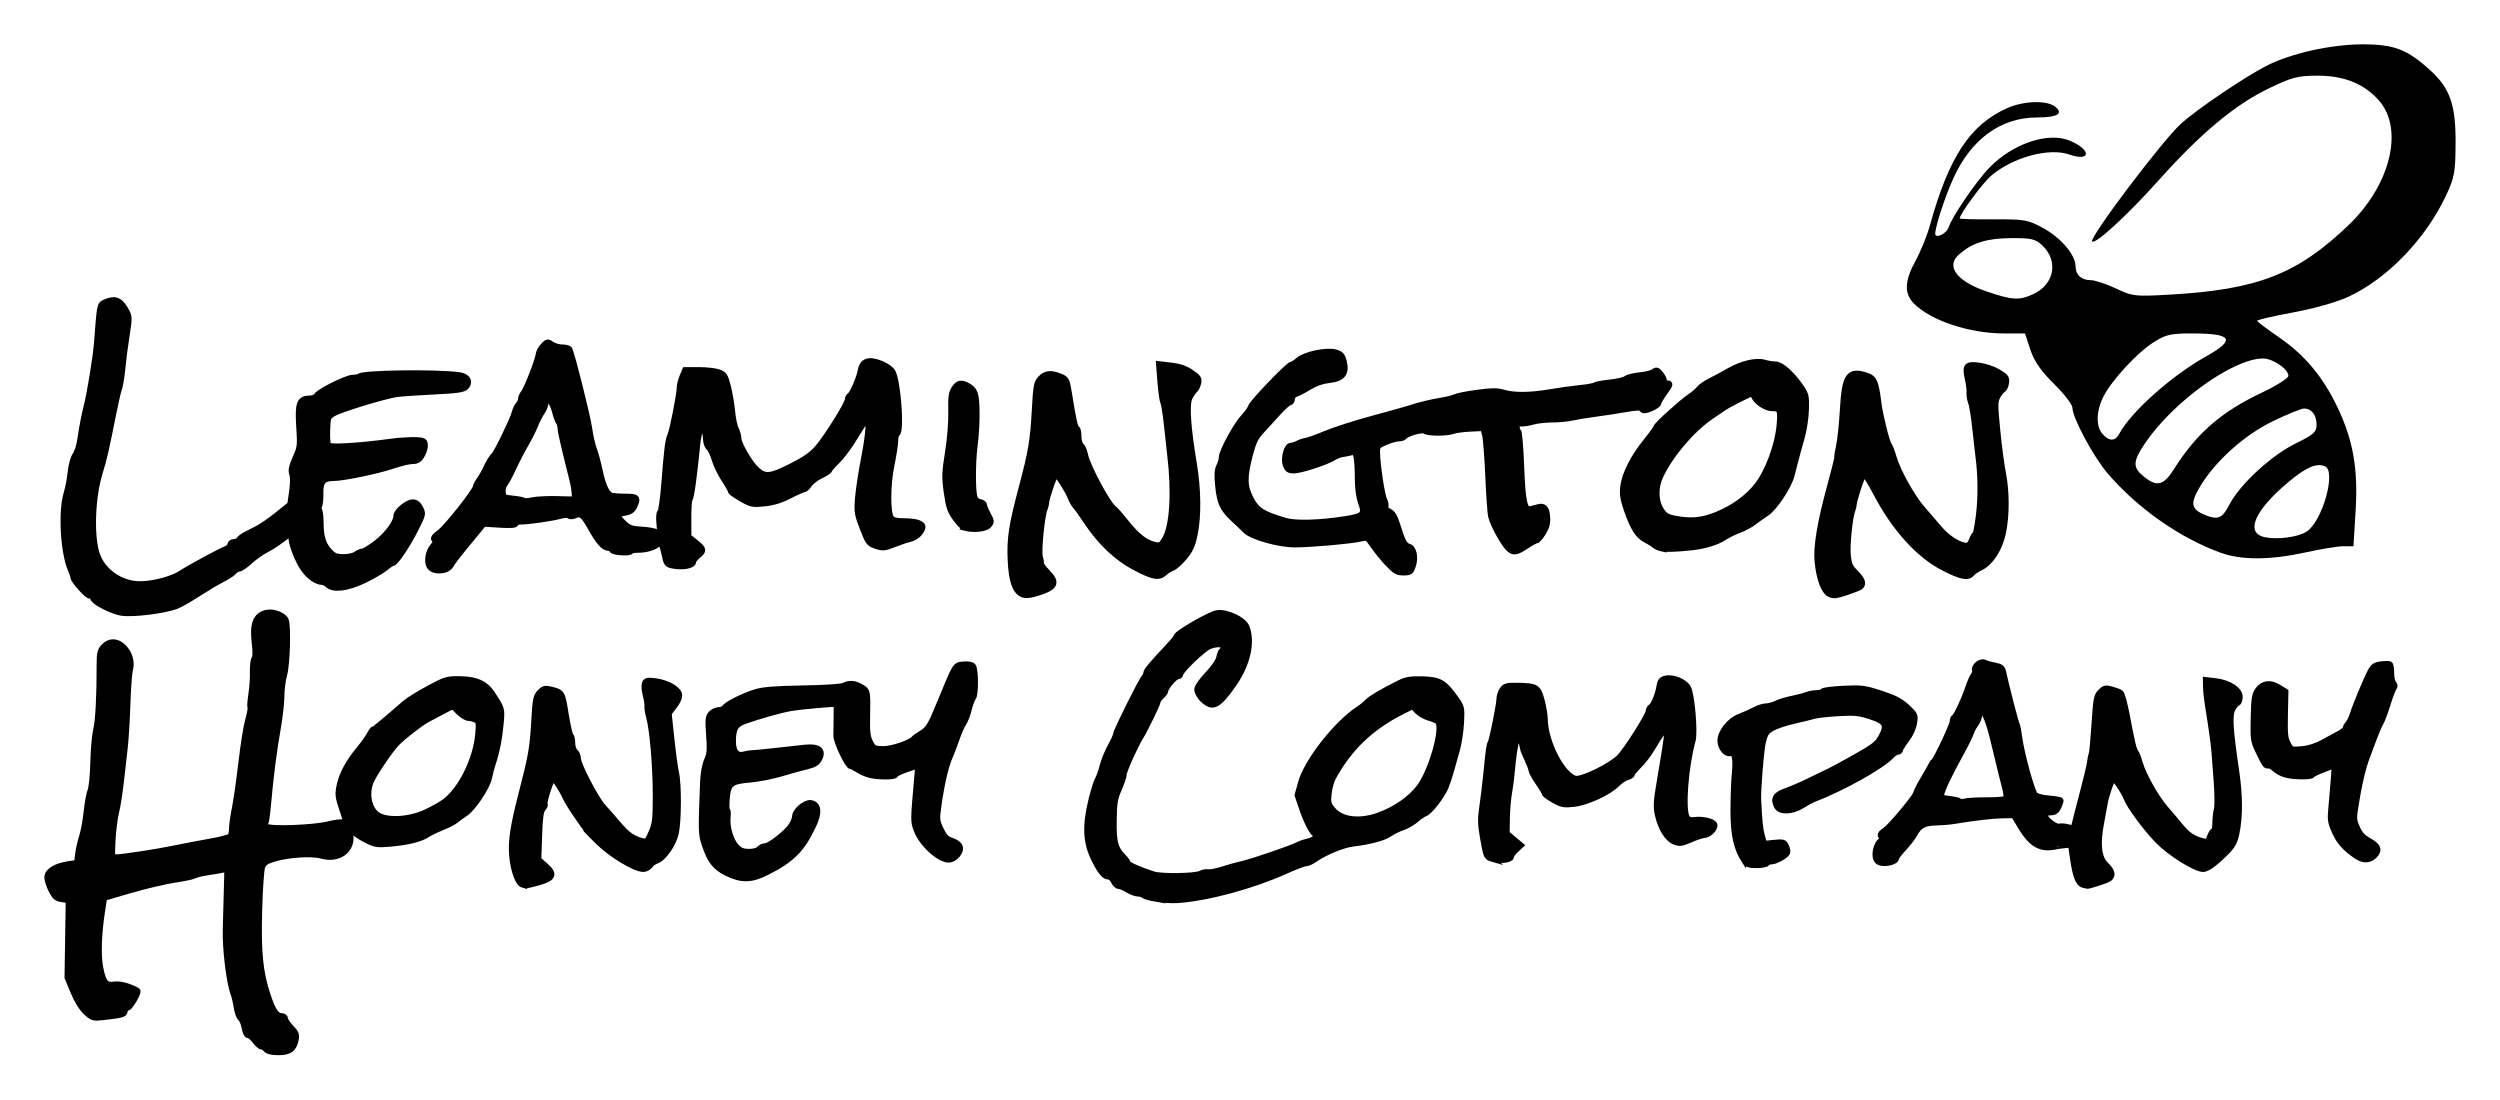
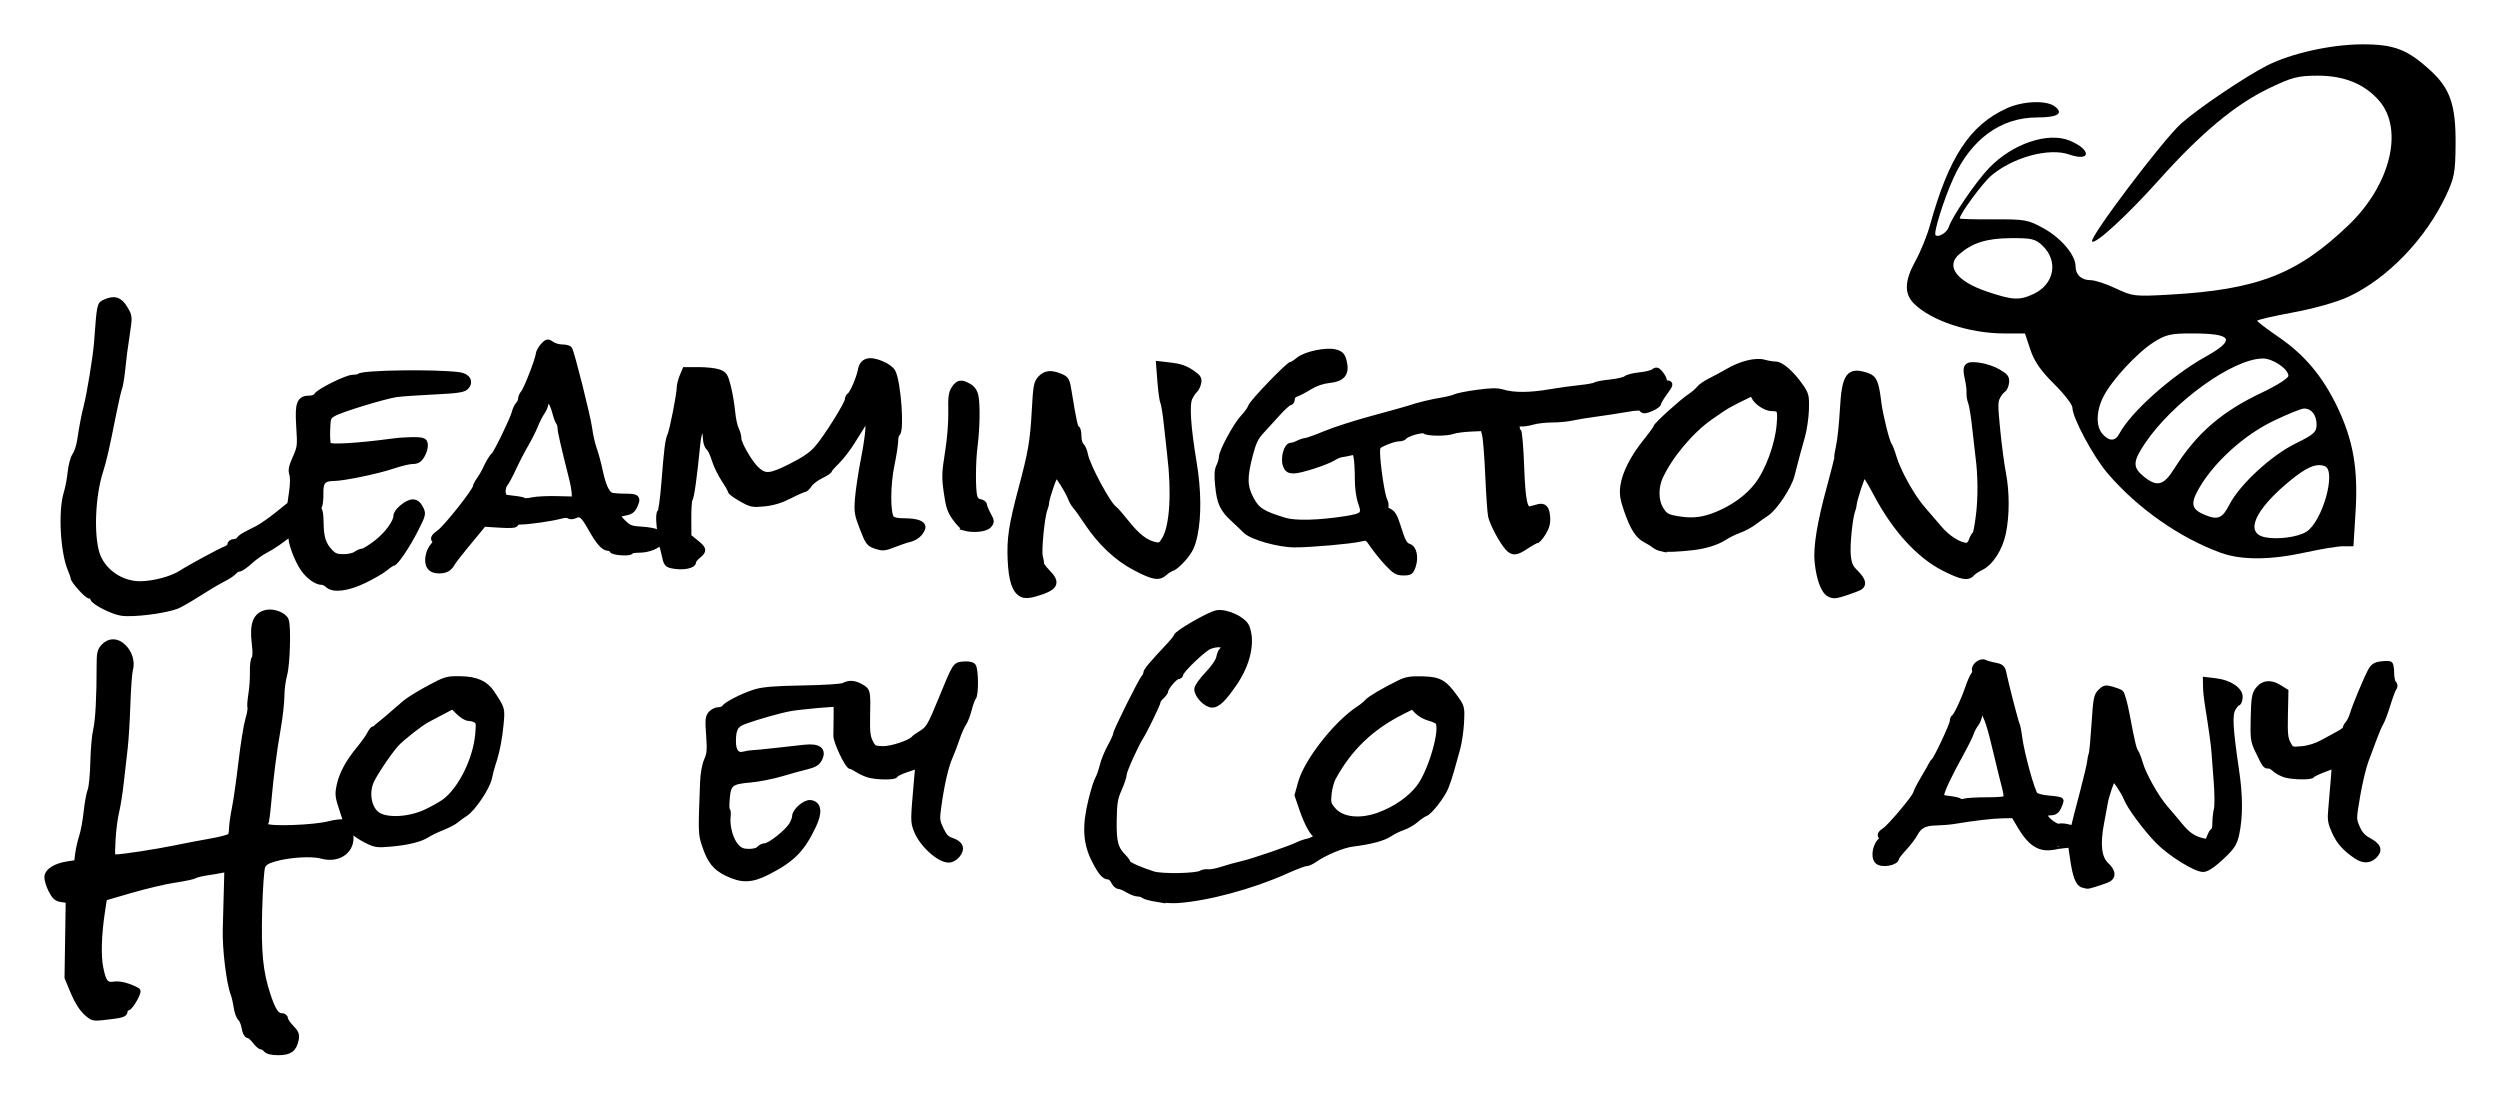
<svg xmlns="http://www.w3.org/2000/svg" xmlns:ns1="http://www.inkscape.org/namespaces/inkscape" xmlns:ns2="http://sodipodi.sourceforge.net/DTD/sodipodi-0.dtd" width="112.675mm" height="49.557mm" viewBox="0 0 112.675 49.557" version="1.1" id="svg1744" ns1:version="1.0 (4035a4fb49, 2020-05-01)" ns2:docname="LeamHoneyCoLogoEdited.svg">
  <defs id="defs1738">
    <rect id="rect12-3" height="11.563" width="39.504" y="58.964" x="20.411" />
    <rect id="rect1713" height="11.563" width="39.504" y="58.964" x="20.411" />
  </defs>
  <ns2:namedview ns1:pagecheckerboard="true" units="mm" fit-margin-bottom="2" fit-margin-right="2" fit-margin-left="2" fit-margin-top="2" id="base" pagecolor="#ffffff" bordercolor="#666666" borderopacity="1.0" ns1:pageopacity="0.0" ns1:pageshadow="2" ns1:zoom="1.8756036" ns1:cx="327.70864" ns1:cy="154.81469" ns1:document-units="mm" ns1:current-layer="layer1" ns1:document-rotation="0" showgrid="false" ns1:window-width="1920" ns1:window-height="1001" ns1:window-x="-9" ns1:window-y="-9" ns1:window-maximized="1" />
  <g transform="translate(-0.068,-0.136)" ns1:label="Layer 1" ns1:groupmode="layer" id="layer1">
    <g transform="translate(-32.789,-47.82)" id="g162">
      <path style="display:inline;fill:#000000;stroke:#000000;stroke-width:0.278;stroke-miterlimit:4;stroke-dasharray:none;stroke-opacity:1" d="m 44.854,95.247 c -0.058,-0.07 -0.152,-0.128 -0.207,-0.128 -0.056,0 -0.186,-0.115 -0.29,-0.255 -0.104,-0.14 -0.24,-0.255 -0.303,-0.255 -0.067,0 -0.136,-0.137 -0.167,-0.329 -0.029,-0.181 -0.109,-0.376 -0.177,-0.433 -0.068,-0.057 -0.151,-0.282 -0.183,-0.501 -0.032,-0.219 -0.096,-0.493 -0.141,-0.61 -0.188,-0.483 -0.375,-2.026 -0.35,-2.894 0.014,-0.492 0.036,-1.309 0.049,-1.815 l 0.024,-0.922 -0.255,0.053 c -0.14,0.029 -0.447,0.081 -0.681,0.115 -0.234,0.034 -0.48,0.096 -0.546,0.137 -0.066,0.041 -0.468,0.126 -0.894,0.189 -0.426,0.063 -1.317,0.273 -1.981,0.466 l -1.207,0.352 -0.087,0.563 c -0.163,1.058 -0.197,2.012 -0.09,2.573 0.132,0.693 0.257,0.844 0.643,0.781 0.242,-0.039 0.656,0.071 1.032,0.276 0.078,0.042 -0.306,0.72 -0.425,0.751 -0.082,0.022 -0.149,0.099 -0.149,0.171 0,0.135 -0.128,0.169 -0.993,0.265 -0.41,0.045 -0.46,0.03 -0.741,-0.23 -0.188,-0.174 -0.401,-0.519 -0.566,-0.917 l -0.265,-0.638 0.027,-1.745 0.027,-1.745 -0.298,-0.043 c -0.251,-0.036 -0.329,-0.103 -0.492,-0.426 -0.107,-0.211 -0.183,-0.476 -0.17,-0.589 0.03,-0.255 0.396,-0.471 0.936,-0.552 l 0.398,-0.06 0.05,-0.4 c 0.027,-0.22 0.108,-0.576 0.179,-0.791 0.071,-0.215 0.163,-0.713 0.204,-1.107 0.041,-0.393 0.121,-0.83 0.177,-0.971 0.057,-0.14 0.113,-0.715 0.125,-1.277 0.012,-0.562 0.07,-1.213 0.127,-1.447 0.1,-0.403 0.16,-1.53 0.157,-2.924 -10e-4,-0.533 0.027,-0.656 0.19,-0.83 0.254,-0.271 0.591,-0.263 0.875,0.021 0.275,0.275 0.39,0.669 0.294,1.009 -0.04,0.14 -0.092,0.849 -0.116,1.575 -0.024,0.726 -0.078,1.607 -0.12,1.958 -0.042,0.351 -0.12,1.041 -0.174,1.532 -0.054,0.492 -0.151,1.105 -0.216,1.362 -0.064,0.257 -0.136,0.823 -0.158,1.256 -0.04,0.766 -0.036,0.787 0.145,0.786 0.316,-0.003 1.847,-0.238 2.697,-0.414 0.445,-0.092 1.172,-0.231 1.616,-0.308 0.444,-0.077 0.836,-0.185 0.871,-0.24 0.035,-0.055 0.064,-0.221 0.065,-0.368 7.9e-4,-0.147 0.058,-0.549 0.128,-0.894 0.07,-0.344 0.202,-1.277 0.295,-2.073 0.093,-0.796 0.23,-1.652 0.305,-1.903 0.075,-0.25 0.119,-0.499 0.099,-0.553 -0.021,-0.054 -7.9e-4,-0.328 0.044,-0.609 0.045,-0.281 0.076,-0.734 0.068,-1.006 -0.007,-0.272 0.025,-0.541 0.072,-0.598 0.054,-0.065 0.059,-0.313 0.013,-0.681 -0.11,-0.883 0.051,-1.288 0.55,-1.381 0.307,-0.058 0.756,0.124 0.839,0.339 0.106,0.276 0.058,1.973 -0.069,2.43 -0.071,0.256 -0.129,0.697 -0.128,0.979 5.3e-4,0.282 -0.073,0.935 -0.163,1.45 -0.185,1.059 -0.327,2.164 -0.435,3.393 -0.041,0.462 -0.095,0.86 -0.121,0.886 -0.026,0.026 -0.006,0.095 0.043,0.155 0.121,0.146 2.157,0.073 2.827,-0.102 0.27,-0.07 0.565,-0.105 0.655,-0.076 0.155,0.049 0.152,0.017 -0.052,-0.59 -0.194,-0.577 -0.206,-0.687 -0.12,-1.088 0.111,-0.517 0.395,-1.04 0.891,-1.642 0.193,-0.234 0.405,-0.531 0.47,-0.66 0.066,-0.129 0.146,-0.234 0.179,-0.234 0.033,0 0.304,-0.211 0.603,-0.469 0.299,-0.258 0.665,-0.574 0.814,-0.702 0.149,-0.128 0.628,-0.425 1.064,-0.659 0.761,-0.409 0.818,-0.425 1.432,-0.414 0.696,0.012 1.111,0.2 1.392,0.627 0.474,0.722 0.464,0.686 0.399,1.405 -0.06,0.659 -0.18,1.257 -0.36,1.788 -0.048,0.14 -0.121,0.422 -0.163,0.626 -0.087,0.425 -0.739,1.391 -1.083,1.604 -0.126,0.078 -0.305,0.208 -0.399,0.29 -0.094,0.082 -0.373,0.228 -0.62,0.325 -0.247,0.097 -0.552,0.244 -0.677,0.326 -0.308,0.202 -0.872,0.343 -1.656,0.412 -0.605,0.054 -0.688,0.041 -1.107,-0.173 -0.249,-0.127 -0.524,-0.314 -0.612,-0.416 -0.159,-0.184 -0.159,-0.184 -0.099,0.175 0.117,0.702 -0.514,1.172 -1.284,0.957 -0.45,-0.126 -1.492,-0.06 -2.152,0.136 -0.339,0.101 -0.463,0.184 -0.532,0.361 -0.05,0.126 -0.111,1.009 -0.136,1.962 -0.051,1.929 0.035,2.793 0.383,3.843 0.232,0.7 0.391,0.936 0.63,0.936 0.086,0 0.157,0.056 0.157,0.125 0,0.069 0.119,0.246 0.264,0.395 0.217,0.222 0.255,0.316 0.212,0.529 -0.086,0.43 -0.275,0.569 -0.776,0.569 -0.291,0 -0.481,-0.044 -0.551,-0.128 z m 7.217,-10.682 c 0.312,-0.146 0.693,-0.362 0.847,-0.479 0.733,-0.559 1.395,-1.9 1.496,-3.032 0.045,-0.506 0.033,-0.583 -0.11,-0.66 -0.089,-0.048 -0.238,-0.086 -0.331,-0.086 -0.093,0 -0.291,-0.121 -0.439,-0.269 l -0.269,-0.269 -0.474,0.248 c -0.261,0.136 -0.574,0.302 -0.695,0.368 -0.318,0.173 -1.119,0.801 -1.383,1.084 -0.311,0.334 -1.007,1.369 -1.148,1.706 -0.232,0.554 -0.089,1.256 0.308,1.517 0.435,0.286 1.44,0.228 2.197,-0.127 z" id="path1439" />
-       <path style="display:inline;fill:#000000;stroke:#000000;stroke-width:0.278;stroke-miterlimit:4;stroke-dasharray:none;stroke-opacity:1" d="m 56.417,87.828 c -0.202,-0.056 -0.417,-0.652 -0.472,-1.31 -0.056,-0.667 0.048,-1.345 0.438,-2.848 0.423,-1.631 0.49,-2.017 0.557,-3.215 0.053,-0.958 0.083,-1.111 0.25,-1.288 0.156,-0.166 0.236,-0.19 0.46,-0.136 0.542,0.13 0.539,0.126 0.698,1.114 0.083,0.514 0.183,0.954 0.223,0.979 0.04,0.025 0.073,0.172 0.073,0.328 0,0.155 0.058,0.33 0.128,0.388 0.07,0.058 0.128,0.195 0.128,0.304 0,0.277 0.8,1.817 1.131,2.178 0.151,0.164 0.458,0.516 0.684,0.781 0.41,0.483 0.67,0.666 1.091,0.767 0.205,0.049 0.24,0.017 0.417,-0.392 0.171,-0.396 0.193,-0.585 0.193,-1.68 -9e-5,-1.303 -0.141,-2.963 -0.3,-3.533 -0.052,-0.187 -0.086,-0.405 -0.076,-0.485 0.011,-0.079 -0.023,-0.301 -0.075,-0.494 -0.052,-0.192 -0.071,-0.422 -0.043,-0.511 0.045,-0.14 0.108,-0.155 0.485,-0.11 0.249,0.029 0.576,0.144 0.766,0.269 0.379,0.248 0.384,0.427 0.023,0.9 l -0.206,0.27 0.121,1.148 c 0.067,0.631 0.16,1.319 0.208,1.527 0.12,0.521 0.114,2.183 -0.01,2.735 -0.111,0.496 -0.558,1.132 -0.864,1.228 -0.101,0.032 -0.234,0.129 -0.295,0.216 -0.061,0.087 -0.195,0.158 -0.298,0.158 -0.374,8e-5 -1.423,-0.63 -2.022,-1.215 -0.325,-0.317 -0.591,-0.592 -0.591,-0.612 0,-0.019 -0.171,-0.277 -0.381,-0.573 -0.209,-0.296 -0.441,-0.672 -0.515,-0.835 -0.163,-0.362 -0.488,-0.85 -0.566,-0.851 -0.082,-7.9e-4 -0.439,1.107 -0.377,1.168 0.028,0.028 -0.008,0.117 -0.081,0.198 -0.1,0.111 -0.141,0.407 -0.168,1.224 l -0.036,1.078 0.296,0.26 c 0.518,0.455 0.394,0.612 -0.683,0.867 -0.094,0.022 -0.234,0.022 -0.312,7.9e-4 z" id="path1441" />
      <path style="display:inline;fill:#000000;stroke:#000000;stroke-width:0.278;stroke-miterlimit:4;stroke-dasharray:none;stroke-opacity:1" d="m 65.626,87.304 c -0.529,-0.259 -0.761,-0.555 -0.999,-1.274 -0.164,-0.494 -0.166,-0.572 -0.078,-2.828 0.015,-0.38 0.087,-0.776 0.178,-0.979 0.128,-0.286 0.143,-0.468 0.094,-1.136 -0.05,-0.686 -0.038,-0.818 0.088,-0.958 0.081,-0.089 0.235,-0.162 0.342,-0.162 0.107,0 0.226,-0.048 0.263,-0.106 0.101,-0.157 0.852,-0.537 1.388,-0.701 0.353,-0.108 0.879,-0.15 2.142,-0.172 0.982,-0.017 1.745,-0.066 1.846,-0.12 0.245,-0.131 0.471,-0.115 0.772,0.057 0.293,0.167 0.296,0.178 0.271,1.383 -0.013,0.637 0.016,0.872 0.137,1.107 0.143,0.277 0.183,0.299 0.579,0.309 0.39,0.011 1.273,-0.286 1.405,-0.471 0.023,-0.033 0.177,-0.142 0.341,-0.241 0.316,-0.193 0.409,-0.347 0.851,-1.427 0.695,-1.696 0.661,-1.64 1.034,-1.676 0.196,-0.019 0.373,0.011 0.422,0.07 0.117,0.141 0.127,1.272 0.012,1.41 -0.052,0.062 -0.141,0.304 -0.198,0.538 -0.057,0.233 -0.169,0.52 -0.248,0.637 -0.079,0.117 -0.214,0.424 -0.299,0.681 -0.085,0.258 -0.224,0.621 -0.308,0.809 -0.184,0.409 -0.368,1.194 -0.505,2.157 -0.096,0.675 -0.092,0.731 0.093,1.126 0.15,0.321 0.259,0.437 0.48,0.51 0.402,0.133 0.495,0.345 0.276,0.625 -0.106,0.134 -0.259,0.222 -0.389,0.222 -0.432,0 -1.204,-0.708 -1.437,-1.318 -0.152,-0.398 -0.152,-0.401 0.016,-2.319 l 0.054,-0.615 -0.522,0.176 c -0.287,0.097 -0.522,0.211 -0.522,0.254 0,0.102 -0.819,0.099 -1.181,-0.005 -0.158,-0.045 -0.387,-0.15 -0.51,-0.232 -0.123,-0.082 -0.262,-0.151 -0.308,-0.152 -0.132,-0.003 -0.646,-1.08 -0.65,-1.364 -0.002,-0.14 0.002,-0.517 0.01,-0.838 0.008,-0.32 0.002,-0.591 -0.013,-0.601 -0.05,-0.033 -1.634,0.11 -2.071,0.187 -0.456,0.08 -1.471,0.366 -2.07,0.584 -0.415,0.151 -0.526,0.346 -0.526,0.923 0,0.461 0.183,0.677 0.502,0.592 0.122,-0.033 0.279,-0.059 0.35,-0.058 0.07,0.001 0.607,-0.051 1.192,-0.117 0.585,-0.065 1.122,-0.125 1.192,-0.132 0.629,-0.067 0.855,0.109 0.648,0.505 -0.087,0.165 -0.227,0.25 -0.532,0.323 -0.228,0.054 -0.751,0.199 -1.163,0.321 -0.412,0.122 -1.048,0.248 -1.413,0.278 -0.873,0.073 -0.997,0.174 -1.055,0.863 -0.025,0.293 -0.018,0.532 0.015,0.532 0.033,0 0.044,0.135 0.025,0.3 -0.051,0.437 0.133,1.069 0.389,1.339 0.174,0.183 0.301,0.234 0.58,0.234 0.213,0 0.399,-0.051 0.463,-0.128 0.058,-0.07 0.179,-0.128 0.268,-0.128 0.21,0 1.003,-0.627 1.198,-0.948 0.083,-0.137 0.151,-0.317 0.151,-0.401 0,-0.235 0.458,-0.629 0.691,-0.596 0.36,0.051 0.4,0.416 0.112,1.02 -0.511,1.074 -0.95,1.514 -2.08,2.087 -0.696,0.353 -1.136,0.364 -1.787,0.045 z" id="path1443" />
      <path style="display:inline;fill:#000000;stroke:#000000;stroke-width:0.278;stroke-miterlimit:4;stroke-dasharray:none;stroke-opacity:1" d="m 84.991,88.466 c -0.281,-0.046 -0.547,-0.12 -0.592,-0.163 -0.044,-0.043 -0.159,-0.079 -0.255,-0.079 -0.096,-1.8e-4 -0.3,-0.077 -0.453,-0.17 -0.153,-0.093 -0.336,-0.17 -0.406,-0.17 -0.07,0 -0.171,-0.096 -0.224,-0.213 -0.053,-0.117 -0.162,-0.213 -0.24,-0.213 -0.183,0 -0.345,-0.19 -0.618,-0.724 -0.403,-0.788 -0.444,-1.535 -0.148,-2.734 0.103,-0.416 0.234,-0.833 0.292,-0.927 0.058,-0.094 0.153,-0.362 0.21,-0.596 0.058,-0.234 0.217,-0.626 0.354,-0.871 0.138,-0.245 0.25,-0.497 0.25,-0.559 0,-0.129 1.15,-2.435 1.278,-2.564 0.046,-0.046 0.084,-0.132 0.084,-0.19 0,-0.099 0.241,-0.386 1.043,-1.241 0.176,-0.187 0.319,-0.369 0.319,-0.405 0,-0.136 1.504,-1.002 1.827,-1.051 0.43,-0.066 1.185,0.289 1.319,0.619 0.266,0.658 0.054,1.638 -0.545,2.517 -0.476,0.699 -0.758,0.978 -0.99,0.978 -0.267,0 -0.674,-0.419 -0.674,-0.694 0,-0.093 0.21,-0.391 0.467,-0.66 0.284,-0.298 0.489,-0.597 0.522,-0.762 0.03,-0.149 0.088,-0.292 0.128,-0.317 0.041,-0.025 0.074,-0.101 0.074,-0.168 0,-0.146 -0.312,-0.162 -0.648,-0.034 -0.271,0.103 -1.307,1.094 -1.308,1.252 -5.3e-4,0.059 -0.057,0.106 -0.124,0.106 -0.128,0 -0.558,0.505 -0.558,0.655 0,0.047 -0.077,0.155 -0.17,0.239 -0.094,0.085 -0.17,0.189 -0.17,0.231 0,0.093 -0.6,1.333 -0.773,1.599 -0.218,0.334 -0.759,1.534 -0.759,1.683 0,0.093 -0.099,0.393 -0.221,0.668 -0.19,0.429 -0.223,0.63 -0.234,1.436 -0.014,0.985 0.065,1.271 0.459,1.665 0.091,0.091 0.166,0.199 0.166,0.24 0,0.079 0.575,0.335 1.16,0.518 0.393,0.122 1.947,0.094 2.159,-0.039 0.07,-0.044 0.215,-0.069 0.321,-0.055 0.106,0.014 0.388,-0.04 0.626,-0.119 0.238,-0.079 0.649,-0.194 0.913,-0.254 0.495,-0.114 2.221,-0.706 2.523,-0.866 0.094,-0.05 0.292,-0.116 0.441,-0.148 0.26,-0.056 0.574,-0.303 0.385,-0.303 -0.139,0 -0.43,-0.526 -0.653,-1.185 l -0.205,-0.602 0.154,-0.555 c 0.273,-0.985 1.61,-2.685 2.626,-3.34 0.127,-0.082 0.289,-0.216 0.359,-0.296 0.127,-0.146 0.717,-0.495 1.447,-0.856 0.311,-0.153 0.508,-0.186 1.048,-0.171 0.757,0.02 0.969,0.144 1.48,0.862 0.271,0.382 0.279,0.417 0.246,1.077 -0.019,0.375 -0.098,0.912 -0.177,1.193 -0.078,0.281 -0.201,0.721 -0.274,0.979 -0.072,0.257 -0.187,0.6 -0.255,0.76 -0.166,0.392 -0.712,1.093 -0.904,1.159 -0.085,0.029 -0.277,0.159 -0.426,0.289 -0.149,0.13 -0.413,0.282 -0.586,0.338 -0.173,0.056 -0.441,0.188 -0.596,0.292 -0.286,0.194 -0.855,0.346 -1.675,0.448 -0.448,0.056 -1.277,0.403 -1.727,0.723 -0.124,0.088 -0.292,0.161 -0.372,0.161 -0.08,0 -0.493,0.156 -0.916,0.347 -1.508,0.679 -3.519,1.221 -4.87,1.313 -0.234,0.016 -0.655,-0.009 -0.936,-0.055 z m 10.021,-3.757 c 0.749,-0.272 1.43,-0.748 1.825,-1.275 0.534,-0.714 1.073,-2.576 0.85,-2.936 -0.034,-0.055 -0.218,-0.143 -0.409,-0.194 -0.191,-0.051 -0.437,-0.191 -0.548,-0.311 l -0.202,-0.218 -0.449,0.224 c -1.428,0.714 -2.409,1.65 -3.15,3.004 -0.081,0.148 -0.169,0.474 -0.195,0.724 -0.043,0.411 -0.025,0.481 0.197,0.742 0.39,0.46 1.214,0.555 2.08,0.241 z" id="path1445" />
-       <path style="display:inline;fill:#000000;stroke:#000000;stroke-width:0.278;stroke-miterlimit:4;stroke-dasharray:none;stroke-opacity:1" d="m 100.124,86.662 c -0.26,-0.074 -0.271,-0.099 -0.411,-0.876 -0.121,-0.674 -0.128,-0.902 -0.045,-1.458 0.055,-0.362 0.137,-1.042 0.183,-1.51 0.104,-1.058 0.136,-1.29 0.194,-1.384 0.073,-0.118 0.396,-1.728 0.396,-1.973 0,-0.123 0.06,-0.308 0.133,-0.412 0.114,-0.163 0.206,-0.188 0.66,-0.181 0.863,0.014 0.932,0.054 1.095,0.634 0.078,0.279 0.145,0.679 0.149,0.89 0.017,1.024 0.791,2.518 1.381,2.666 0.289,0.072 1.626,-0.58 2.002,-0.978 0.33,-0.348 1.306,-1.891 1.306,-2.065 0,-0.069 0.048,-0.157 0.106,-0.194 0.13,-0.083 0.326,-0.566 0.382,-0.941 0.031,-0.21 0.094,-0.291 0.261,-0.332 0.338,-0.085 0.89,0.144 1.024,0.424 0.164,0.343 0.304,1.985 0.2,2.356 -0.324,1.165 -0.472,3.137 -0.261,3.475 0.067,0.107 0.169,0.142 0.34,0.117 0.358,-0.052 0.843,0.058 0.899,0.206 0.059,0.153 -0.243,0.457 -0.459,0.462 -0.084,0.002 -0.36,0.093 -0.614,0.203 -0.406,0.175 -0.493,0.186 -0.724,0.091 -0.313,-0.129 -0.603,-0.6 -0.739,-1.198 -0.083,-0.366 -0.069,-0.604 0.089,-1.532 0.318,-1.87 0.369,-2.253 0.307,-2.314 -0.073,-0.073 -0.306,0.22 -0.645,0.812 -0.141,0.247 -0.41,0.601 -0.596,0.787 -0.186,0.186 -0.339,0.373 -0.339,0.415 0,0.042 -0.093,0.099 -0.206,0.128 -0.113,0.029 -0.326,0.172 -0.473,0.319 -0.376,0.376 -1.347,0.82 -1.936,0.885 -0.433,0.048 -0.54,0.027 -0.896,-0.173 -0.222,-0.125 -0.404,-0.258 -0.404,-0.296 0,-0.038 -0.134,-0.263 -0.298,-0.501 -0.164,-0.238 -0.299,-0.482 -0.3,-0.542 -0.001,-0.06 -0.084,-0.281 -0.183,-0.492 -0.1,-0.211 -0.186,-0.421 -0.192,-0.468 -0.006,-0.047 -0.042,-0.213 -0.081,-0.37 -0.142,-0.577 -0.316,-0.012 -0.442,1.434 -0.022,0.258 -0.078,0.679 -0.124,0.936 -0.046,0.258 -0.088,0.77 -0.094,1.14 l -0.011,0.672 0.316,0.265 0.316,0.265 -0.219,0.206 c -0.121,0.113 -0.219,0.253 -0.219,0.31 0,0.135 -0.488,0.19 -0.828,0.092 z" id="path1447" />
-       <path style="display:inline;fill:#000000;stroke:#000000;stroke-width:0.278;stroke-miterlimit:4;stroke-dasharray:none;stroke-opacity:1" d="m 111.488,86.755 c -0.363,-0.56 -0.501,-1.184 -0.5,-2.263 5.3e-4,-0.582 0.027,-1.319 0.058,-1.638 0.072,-0.731 0.01,-1.015 -0.209,-0.958 -0.195,0.051 -0.436,-0.258 -0.436,-0.557 0,-0.379 0.409,-0.897 0.84,-1.065 0.217,-0.084 0.533,-0.226 0.704,-0.316 0.17,-0.09 0.404,-0.163 0.519,-0.163 0.115,0 0.324,-0.057 0.465,-0.127 0.14,-0.07 0.443,-0.163 0.673,-0.207 0.23,-0.044 0.525,-0.12 0.657,-0.171 0.132,-0.05 0.349,-0.091 0.482,-0.091 0.134,0 0.256,-0.034 0.271,-0.076 0.016,-0.042 0.431,-0.096 0.922,-0.12 0.829,-0.04 0.952,-0.025 1.692,0.216 0.62,0.202 0.882,0.338 1.175,0.61 0.364,0.339 0.375,0.364 0.317,0.721 -0.035,0.22 -0.175,0.522 -0.345,0.744 -0.157,0.206 -0.285,0.412 -0.285,0.458 0,0.046 -0.051,0.084 -0.115,0.084 -0.063,0 -0.187,0.08 -0.275,0.177 -0.416,0.459 -2.219,1.467 -3.501,1.957 -0.103,0.039 -0.342,0.169 -0.53,0.288 -0.439,0.277 -0.978,0.297 -1.115,0.042 -0.179,-0.334 -0.071,-0.523 0.385,-0.679 0.234,-0.08 0.732,-0.297 1.107,-0.482 0.375,-0.185 0.762,-0.372 0.861,-0.415 0.099,-0.043 0.621,-0.326 1.161,-0.629 0.818,-0.459 1.013,-0.608 1.17,-0.895 0.309,-0.565 0.229,-0.728 -0.467,-0.957 -0.518,-0.17 -0.707,-0.19 -1.447,-0.148 -0.468,0.026 -0.966,0.081 -1.107,0.122 -0.14,0.041 -0.551,0.141 -0.912,0.222 -0.361,0.082 -0.799,0.228 -0.973,0.326 -0.271,0.153 -0.332,0.245 -0.427,0.646 -0.087,0.367 -0.23,2.144 -0.209,2.596 0.045,0.95 0.085,1.338 0.168,1.632 l 0.1,0.355 0.448,-0.046 c 0.415,-0.043 0.456,-0.031 0.544,0.163 0.052,0.115 0.07,0.245 0.04,0.289 -0.105,0.149 -0.518,0.373 -0.686,0.373 -0.092,0 -0.192,0.038 -0.221,0.085 -0.029,0.047 -0.237,0.085 -0.463,0.085 -0.332,0 -0.435,-0.036 -0.535,-0.192 z" id="path1449" />
      <path style="display:inline;fill:#000000;stroke:#000000;stroke-width:0.278;stroke-miterlimit:4;stroke-dasharray:none;stroke-opacity:1" d="m 126.736,87.827 c -0.198,-0.053 -0.329,-0.395 -0.439,-1.15 l -0.097,-0.663 -0.345,0.036 c -0.19,0.02 -0.345,0.042 -0.345,0.05 0,0.008 -0.125,0.025 -0.278,0.038 -0.483,0.041 -0.876,-0.231 -1.261,-0.87 l -0.347,-0.577 -0.504,0.008 c -0.457,0.007 -1.299,0.105 -2.206,0.256 -0.187,0.031 -0.551,0.061 -0.809,0.067 -0.523,0.011 -0.759,0.139 -0.961,0.521 -0.074,0.14 -0.291,0.423 -0.481,0.628 -0.19,0.205 -0.346,0.405 -0.346,0.444 0,0.213 -0.653,0.327 -0.834,0.145 -0.19,-0.19 -0.075,-0.767 0.187,-0.937 0.066,-0.043 0.064,-0.089 -0.008,-0.161 -0.077,-0.077 -0.039,-0.142 0.166,-0.28 0.232,-0.156 1.275,-1.392 1.374,-1.627 0.02,-0.047 0.059,-0.143 0.087,-0.213 0.028,-0.07 0.166,-0.319 0.306,-0.553 0.14,-0.234 0.281,-0.483 0.313,-0.553 0.032,-0.07 0.086,-0.147 0.121,-0.171 0.108,-0.074 0.843,-1.639 0.843,-1.795 0,-0.081 0.029,-0.161 0.064,-0.176 0.096,-0.043 0.422,-0.73 0.616,-1.296 0.094,-0.276 0.213,-0.552 0.265,-0.614 0.051,-0.062 0.078,-0.16 0.059,-0.217 -0.058,-0.175 0.256,-0.427 0.425,-0.341 0.081,0.042 0.29,0.102 0.466,0.133 0.257,0.046 0.328,0.102 0.368,0.288 0.133,0.624 0.555,2.258 0.603,2.336 0.03,0.049 0.085,0.323 0.122,0.609 0.095,0.735 0.568,2.451 0.716,2.599 0.07,0.07 0.347,0.14 0.637,0.161 0.282,0.02 0.513,0.063 0.513,0.095 0,0.032 -0.048,0.161 -0.106,0.287 -0.077,0.165 -0.17,0.229 -0.335,0.23 -0.126,2.6e-4 -0.253,0.04 -0.283,0.088 -0.084,0.136 0.473,0.612 0.659,0.564 0.087,-0.023 0.272,-0.009 0.41,0.031 0.228,0.066 0.256,0.051 0.301,-0.156 0.027,-0.125 0.187,-0.745 0.354,-1.377 0.167,-0.632 0.318,-1.264 0.333,-1.405 0.016,-0.141 0.051,-0.313 0.077,-0.383 0.027,-0.07 0.084,-0.682 0.127,-1.359 0.071,-1.11 0.098,-1.251 0.272,-1.425 0.168,-0.168 0.231,-0.182 0.49,-0.109 0.163,0.046 0.343,0.114 0.4,0.15 0.056,0.036 0.178,0.467 0.271,0.957 0.247,1.305 0.317,1.6 0.409,1.72 0.045,0.059 0.131,0.28 0.19,0.491 0.15,0.531 0.727,1.558 1.146,2.04 0.193,0.221 0.496,0.581 0.674,0.798 0.33,0.404 0.597,0.583 1.021,0.684 0.21,0.05 0.248,0.026 0.328,-0.201 0.05,-0.142 0.124,-0.258 0.167,-0.258 0.042,0 0.077,-0.163 0.077,-0.362 0,-0.199 0.031,-0.477 0.068,-0.617 0.037,-0.14 0.035,-0.695 -0.006,-1.234 -0.041,-0.538 -0.087,-1.151 -0.103,-1.362 -0.026,-0.353 -0.132,-1.107 -0.304,-2.171 -0.038,-0.234 -0.072,-0.567 -0.075,-0.741 l -0.006,-0.315 0.438,0.052 c 0.61,0.072 1.1,0.401 1.076,0.721 -0.01,0.132 -0.049,0.24 -0.087,0.24 -0.038,0 -0.136,0.111 -0.219,0.248 -0.171,0.281 -0.141,0.865 0.146,2.817 0.168,1.141 0.172,2.058 0.012,2.827 -0.079,0.381 -0.174,0.555 -0.465,0.848 -0.469,0.473 -0.85,0.752 -1.026,0.752 -0.346,0 -1.484,-0.71 -2.022,-1.261 -0.56,-0.574 -1.287,-1.557 -1.43,-1.934 -0.107,-0.282 -0.518,-0.891 -0.6,-0.891 -0.067,0 -0.35,0.822 -0.395,1.149 -0.013,0.094 -0.084,0.477 -0.157,0.851 -0.19,0.966 -0.118,1.602 0.217,1.915 0.324,0.302 0.332,0.547 0.022,0.664 -0.38,0.143 -0.809,0.274 -0.864,0.263 -0.028,-0.005 -0.113,-0.026 -0.188,-0.046 z m -4.318,-3.798 c 0.59,-5.3e-4 0.841,-0.032 0.87,-0.109 0.023,-0.059 -0.01,-0.293 -0.072,-0.52 -0.062,-0.226 -0.217,-0.852 -0.343,-1.391 -0.313,-1.338 -0.464,-1.801 -0.651,-1.998 -0.157,-0.166 -0.159,-0.165 -0.159,0.095 0,0.145 -0.071,0.354 -0.159,0.466 -0.087,0.112 -0.187,0.299 -0.223,0.416 -0.035,0.117 -0.244,0.538 -0.464,0.936 -0.501,0.906 -0.836,1.609 -0.872,1.83 -0.024,0.145 0.032,0.177 0.373,0.216 0.22,0.026 0.428,0.074 0.462,0.108 0.034,0.034 0.139,0.036 0.235,0.006 0.095,-0.03 0.546,-0.055 1.002,-0.056 z" id="path1451" />
-       <path style="display:inline;fill:#000000;stroke:#000000;stroke-width:0.278;stroke-miterlimit:4;stroke-dasharray:none;stroke-opacity:1" d="m 139.081,86.542 c -0.511,-0.343 -0.778,-0.639 -0.984,-1.09 -0.187,-0.409 -0.212,-0.554 -0.168,-1.003 0.028,-0.288 0.076,-0.86 0.107,-1.271 l 0.056,-0.747 -0.501,0.19 c -0.276,0.104 -0.514,0.22 -0.53,0.257 -0.04,0.095 -0.851,0.084 -1.199,-0.016 -0.159,-0.046 -0.374,-0.162 -0.477,-0.259 -0.103,-0.097 -0.235,-0.165 -0.292,-0.151 -0.116,0.028 -0.152,-0.026 -0.466,-0.681 -0.199,-0.416 -0.214,-0.528 -0.192,-1.467 0.02,-0.87 0.049,-1.05 0.198,-1.252 0.224,-0.302 0.55,-0.339 0.927,-0.106 l 0.297,0.184 -0.022,1.035 c -0.019,0.87 0.003,1.081 0.133,1.32 0.153,0.281 0.162,0.284 0.638,0.241 0.314,-0.028 0.647,-0.133 0.951,-0.3 0.258,-0.141 0.593,-0.324 0.745,-0.406 0.152,-0.082 0.277,-0.187 0.277,-0.233 0,-0.046 0.054,-0.144 0.119,-0.218 0.066,-0.074 0.159,-0.268 0.208,-0.432 0.106,-0.357 0.604,-1.553 0.803,-1.927 0.112,-0.21 0.21,-0.276 0.464,-0.307 0.177,-0.022 0.351,-0.024 0.386,-0.005 0.035,0.02 0.064,0.198 0.064,0.397 0,0.199 0.044,0.405 0.099,0.46 0.067,0.067 0.071,0.134 0.013,0.209 -0.047,0.06 -0.173,0.397 -0.28,0.748 -0.107,0.351 -0.248,0.723 -0.312,0.827 -0.064,0.104 -0.196,0.41 -0.295,0.681 -0.098,0.271 -0.267,0.722 -0.374,1.003 -0.108,0.281 -0.278,0.992 -0.379,1.579 -0.182,1.067 -0.182,1.069 -0.016,1.458 0.125,0.291 0.259,0.44 0.535,0.592 0.426,0.235 0.494,0.417 0.248,0.664 -0.214,0.214 -0.486,0.223 -0.779,0.026 z" id="path1455" />
+       <path style="display:inline;fill:#000000;stroke:#000000;stroke-width:0.278;stroke-miterlimit:4;stroke-dasharray:none;stroke-opacity:1" d="m 139.081,86.542 c -0.511,-0.343 -0.778,-0.639 -0.984,-1.09 -0.187,-0.409 -0.212,-0.554 -0.168,-1.003 0.028,-0.288 0.076,-0.86 0.107,-1.271 l 0.056,-0.747 -0.501,0.19 c -0.276,0.104 -0.514,0.22 -0.53,0.257 -0.04,0.095 -0.851,0.084 -1.199,-0.016 -0.159,-0.046 -0.374,-0.162 -0.477,-0.259 -0.103,-0.097 -0.235,-0.165 -0.292,-0.151 -0.116,0.028 -0.152,-0.026 -0.466,-0.681 -0.199,-0.416 -0.214,-0.528 -0.192,-1.467 0.02,-0.87 0.049,-1.05 0.198,-1.252 0.224,-0.302 0.55,-0.339 0.927,-0.106 l 0.297,0.184 -0.022,1.035 c -0.019,0.87 0.003,1.081 0.133,1.32 0.153,0.281 0.162,0.284 0.638,0.241 0.314,-0.028 0.647,-0.133 0.951,-0.3 0.258,-0.141 0.593,-0.324 0.745,-0.406 0.152,-0.082 0.277,-0.187 0.277,-0.233 0,-0.046 0.054,-0.144 0.119,-0.218 0.066,-0.074 0.159,-0.268 0.208,-0.432 0.106,-0.357 0.604,-1.553 0.803,-1.927 0.112,-0.21 0.21,-0.276 0.464,-0.307 0.177,-0.022 0.351,-0.024 0.386,-0.005 0.035,0.02 0.064,0.198 0.064,0.397 0,0.199 0.044,0.405 0.099,0.46 0.067,0.067 0.071,0.134 0.013,0.209 -0.047,0.06 -0.173,0.397 -0.28,0.748 -0.107,0.351 -0.248,0.723 -0.312,0.827 -0.064,0.104 -0.196,0.41 -0.295,0.681 -0.098,0.271 -0.267,0.722 -0.374,1.003 -0.108,0.281 -0.278,0.992 -0.379,1.579 -0.182,1.067 -0.182,1.069 -0.016,1.458 0.125,0.291 0.259,0.44 0.535,0.592 0.426,0.235 0.494,0.417 0.248,0.664 -0.214,0.214 -0.486,0.223 -0.779,0.026 " id="path1455" />
      <path style="display:inline;fill:#000000;stroke:#000000;stroke-width:0.278;stroke-miterlimit:4;stroke-dasharray:none;stroke-opacity:1" d="m 38.342,75.57 c -0.404,-0.059 -1.23,-0.477 -1.284,-0.649 -0.027,-0.086 -0.094,-0.142 -0.147,-0.124 -0.097,0.033 -0.739,-0.677 -0.739,-0.817 0,-0.041 -0.052,-0.195 -0.116,-0.342 -0.342,-0.792 -0.443,-2.646 -0.188,-3.46 0.066,-0.211 0.145,-0.63 0.176,-0.932 0.031,-0.305 0.123,-0.645 0.208,-0.766 0.083,-0.12 0.181,-0.409 0.216,-0.643 0.101,-0.664 0.195,-1.162 0.291,-1.532 0.157,-0.608 0.43,-2.282 0.478,-2.937 0.125,-1.683 0.124,-1.674 0.35,-1.777 0.419,-0.191 0.654,-0.12 0.886,0.268 0.213,0.357 0.214,0.363 0.1,1.125 -0.13,0.869 -0.132,0.89 -0.219,1.703 -0.035,0.328 -0.095,0.672 -0.133,0.766 -0.038,0.094 -0.153,0.592 -0.256,1.107 -0.327,1.643 -0.435,2.116 -0.61,2.67 -0.339,1.076 -0.413,2.795 -0.156,3.653 0.245,0.819 1.1,1.422 1.996,1.408 0.613,-0.01 1.421,-0.227 1.83,-0.492 0.393,-0.255 1.778,-1.005 2.022,-1.095 0.105,-0.039 0.192,-0.125 0.192,-0.192 0,-0.066 0.075,-0.121 0.166,-0.121 0.091,0 0.197,-0.049 0.234,-0.108 0.037,-0.06 0.164,-0.157 0.281,-0.217 0.117,-0.06 0.366,-0.188 0.553,-0.284 0.187,-0.096 0.595,-0.38 0.905,-0.63 l 0.565,-0.454 0.083,-0.579 c 0.05,-0.346 0.053,-0.667 0.007,-0.797 -0.058,-0.167 -0.023,-0.336 0.149,-0.724 0.214,-0.481 0.222,-0.551 0.165,-1.427 -0.066,-1.035 0.015,-1.249 0.476,-1.249 0.131,0 0.27,-0.057 0.308,-0.126 0.105,-0.188 1.359,-0.811 1.631,-0.811 0.13,0 0.261,-0.024 0.29,-0.054 0.158,-0.158 3.455,-0.203 4.504,-0.061 0.371,0.05 0.51,0.304 0.287,0.527 -0.109,0.109 -0.412,0.151 -1.435,0.2 -0.713,0.034 -1.469,0.087 -1.68,0.117 -0.547,0.078 -2.513,0.679 -2.835,0.866 -0.26,0.152 -0.273,0.184 -0.294,0.75 -0.012,0.325 0.01,0.64 0.049,0.7 0.073,0.112 1.322,0.041 2.825,-0.161 0.658,-0.088 1.34,-0.099 1.462,-0.023 0.115,0.071 0.079,0.374 -0.076,0.637 -0.111,0.189 -0.209,0.247 -0.411,0.247 -0.146,0 -0.546,0.096 -0.889,0.212 -0.685,0.233 -2.232,0.554 -2.671,0.554 -0.462,0 -0.61,0.172 -0.594,0.694 0.007,0.249 -0.023,0.52 -0.067,0.603 -0.046,0.085 -0.048,0.15 -0.004,0.15 0.042,0 0.078,0.259 0.081,0.575 0.005,0.664 0.11,0.991 0.423,1.319 0.181,0.189 0.298,0.234 0.617,0.234 0.216,0 0.468,-0.056 0.559,-0.125 0.091,-0.069 0.226,-0.126 0.299,-0.128 0.074,-0.002 0.359,-0.178 0.635,-0.392 0.488,-0.379 0.891,-0.93 0.891,-1.218 0,-0.201 0.488,-0.606 0.73,-0.606 0.139,0 0.244,0.081 0.336,0.259 0.13,0.252 0.124,0.278 -0.221,0.958 -0.371,0.731 -0.894,1.507 -1.016,1.507 -0.039,0 -0.19,0.1 -0.335,0.222 -0.145,0.122 -0.572,0.371 -0.949,0.553 -0.753,0.364 -1.399,0.445 -1.64,0.204 -0.07,-0.07 -0.192,-0.128 -0.27,-0.128 -0.232,0 -0.579,-0.247 -0.816,-0.581 -0.29,-0.409 -0.606,-1.269 -0.541,-1.472 0.071,-0.223 0.013,-0.204 -0.441,0.143 -0.218,0.167 -0.554,0.382 -0.746,0.479 -0.192,0.097 -0.511,0.325 -0.709,0.506 -0.198,0.181 -0.414,0.329 -0.479,0.329 -0.066,0 -0.169,0.06 -0.231,0.134 -0.061,0.074 -0.294,0.227 -0.518,0.34 -0.224,0.113 -0.724,0.41 -1.112,0.66 -0.388,0.25 -0.82,0.497 -0.961,0.549 -0.566,0.21 -1.952,0.381 -2.469,0.305 z" id="path1457" />
-       <path style="display:inline;fill:none;stroke:#000000;stroke-width:0.265px;stroke-linecap:butt;stroke-linejoin:miter;stroke-opacity:1" d="m 61.885,72.258 c -0.021,-0.354 0.908,-0.057 1.022,-0.17 0.059,-0.059 0.094,-0.17 0.255,-0.17" id="path1463" />
      <path style="display:inline;fill:#000000;stroke:#000000;stroke-width:0.278;stroke-miterlimit:4;stroke-dasharray:none;stroke-opacity:1" d="m 52.232,73.492 c -0.148,-0.211 -0.065,-0.688 0.163,-0.94 0.111,-0.123 0.125,-0.191 0.055,-0.262 -0.071,-0.071 -0.012,-0.156 0.226,-0.329 0.315,-0.228 1.627,-1.886 1.627,-2.056 0,-0.047 0.076,-0.192 0.168,-0.322 0.092,-0.13 0.209,-0.327 0.259,-0.439 0.136,-0.304 0.315,-0.602 0.395,-0.661 0.109,-0.08 0.864,-1.636 0.933,-1.924 0.034,-0.14 0.112,-0.306 0.174,-0.368 0.062,-0.062 0.113,-0.175 0.113,-0.25 0,-0.075 0.052,-0.197 0.117,-0.271 0.136,-0.156 0.66,-1.504 0.679,-1.746 0.007,-0.09 0.097,-0.257 0.2,-0.37 0.176,-0.193 0.199,-0.197 0.381,-0.07 0.106,0.075 0.317,0.136 0.467,0.136 0.151,0 0.296,0.036 0.323,0.079 0.106,0.171 0.83,3.06 0.898,3.581 0.04,0.304 0.134,0.721 0.21,0.927 0.076,0.205 0.193,0.638 0.261,0.961 0.141,0.671 0.312,1.047 0.511,1.124 0.076,0.029 0.364,0.053 0.642,0.053 0.544,0 0.586,0.047 0.399,0.443 -0.077,0.162 -0.191,0.236 -0.426,0.273 -0.176,0.028 -0.321,0.088 -0.321,0.133 0,0.045 0.124,0.2 0.277,0.345 0.236,0.225 0.352,0.267 0.797,0.291 0.286,0.015 0.599,0.07 0.696,0.122 0.171,0.091 0.175,0.079 0.127,-0.382 -0.029,-0.284 -0.014,-0.499 0.037,-0.532 0.048,-0.031 0.129,-0.611 0.182,-1.29 0.12,-1.547 0.172,-1.956 0.272,-2.171 0.098,-0.209 0.421,-1.848 0.421,-2.137 0,-0.115 0.056,-0.342 0.123,-0.504 l 0.123,-0.295 h 0.615 c 0.339,0 0.74,0.045 0.891,0.1 0.248,0.09 0.29,0.157 0.415,0.653 0.076,0.304 0.161,0.805 0.189,1.113 0.027,0.308 0.102,0.664 0.166,0.79 0.064,0.126 0.116,0.32 0.116,0.431 0,0.236 0.509,1.112 0.807,1.388 0.391,0.363 0.626,0.344 1.557,-0.123 0.613,-0.308 0.945,-0.535 1.197,-0.822 0.408,-0.464 1.377,-2.01 1.377,-2.198 0,-0.071 0.042,-0.155 0.092,-0.186 0.126,-0.078 0.43,-0.78 0.495,-1.143 0.075,-0.419 0.367,-0.511 0.916,-0.286 0.246,0.101 0.453,0.252 0.513,0.376 0.24,0.493 0.393,2.639 0.197,2.76 -0.047,0.029 -0.085,0.178 -0.085,0.332 0,0.154 -0.075,0.64 -0.167,1.081 -0.189,0.905 -0.193,2.189 -0.007,2.413 0.074,0.09 0.257,0.133 0.562,0.133 0.598,0 0.903,0.116 0.831,0.316 -0.084,0.233 -0.305,0.416 -0.583,0.481 -0.139,0.033 -0.456,0.14 -0.705,0.239 -0.403,0.16 -0.488,0.167 -0.786,0.069 -0.314,-0.104 -0.351,-0.153 -0.601,-0.799 -0.246,-0.637 -0.262,-0.74 -0.21,-1.367 0.031,-0.373 0.15,-1.158 0.265,-1.745 0.208,-1.062 0.267,-1.791 0.146,-1.79 -0.035,2.64e-4 -0.13,0.106 -0.21,0.234 -0.081,0.128 -0.303,0.483 -0.493,0.787 -0.191,0.304 -0.498,0.7 -0.683,0.879 -0.185,0.179 -0.336,0.353 -0.336,0.387 0,0.034 -0.171,0.145 -0.379,0.246 -0.209,0.101 -0.443,0.281 -0.521,0.4 -0.078,0.119 -0.182,0.216 -0.233,0.216 -0.05,0 -0.343,0.129 -0.65,0.287 -0.385,0.198 -0.735,0.306 -1.124,0.346 -0.531,0.055 -0.595,0.043 -1.043,-0.21 -0.262,-0.148 -0.477,-0.305 -0.477,-0.348 0,-0.043 -0.133,-0.279 -0.296,-0.525 -0.163,-0.246 -0.355,-0.643 -0.426,-0.882 -0.071,-0.24 -0.187,-0.483 -0.257,-0.542 -0.07,-0.058 -0.131,-0.226 -0.136,-0.372 -0.005,-0.146 -0.036,-0.362 -0.069,-0.479 l -0.061,-0.213 -0.111,0.204 c -0.061,0.112 -0.13,0.399 -0.154,0.638 -0.156,1.577 -0.277,2.448 -0.356,2.563 -0.032,0.047 -0.057,0.443 -0.054,0.88 l 0.004,0.795 0.319,0.256 c 0.377,0.302 0.389,0.373 0.106,0.595 -0.117,0.092 -0.213,0.219 -0.213,0.282 0,0.153 -0.435,0.241 -0.849,0.171 -0.326,-0.055 -0.336,-0.068 -0.437,-0.539 -0.096,-0.448 -0.247,-0.781 -0.247,-0.545 0,0.166 -0.478,0.36 -0.89,0.36 -0.213,0 -0.387,0.029 -0.387,0.064 5e-5,0.106 -0.796,0.058 -0.832,-0.05 -0.018,-0.055 -0.1,-0.099 -0.181,-0.099 -0.192,0 -0.427,-0.266 -0.761,-0.863 -0.349,-0.622 -0.469,-0.722 -0.728,-0.604 -0.119,0.054 -0.231,0.06 -0.277,0.014 -0.046,-0.046 -0.208,-0.041 -0.401,0.013 -0.375,0.104 -1.437,0.256 -1.778,0.255 -0.129,-2.64e-4 -0.234,0.042 -0.234,0.093 0,0.064 -0.225,0.08 -0.718,0.049 l -0.718,-0.045 -0.218,0.267 c -0.12,0.147 -0.42,0.511 -0.666,0.808 -0.246,0.298 -0.492,0.619 -0.546,0.714 -0.137,0.239 -0.283,0.317 -0.599,0.318 -0.179,7.94e-4 -0.314,-0.059 -0.394,-0.174 z m 5.745,-3.037 0.794,0.02 -0.007,-0.255 c -0.004,-0.14 -0.051,-0.428 -0.104,-0.638 -0.386,-1.537 -0.537,-2.193 -0.536,-2.337 5.3e-4,-0.091 -0.033,-0.207 -0.074,-0.257 -0.041,-0.05 -0.12,-0.269 -0.175,-0.488 -0.055,-0.219 -0.173,-0.464 -0.262,-0.544 -0.155,-0.14 -0.161,-0.136 -0.161,0.088 0,0.129 -0.074,0.338 -0.164,0.465 -0.09,0.127 -0.232,0.401 -0.314,0.609 -0.083,0.208 -0.279,0.6 -0.438,0.871 -0.158,0.271 -0.406,0.75 -0.55,1.064 -0.144,0.314 -0.317,0.635 -0.383,0.713 -0.067,0.078 -0.108,0.25 -0.093,0.383 0.026,0.224 0.06,0.245 0.469,0.286 0.243,0.024 0.465,0.068 0.494,0.096 0.029,0.029 0.2,0.019 0.381,-0.022 0.181,-0.041 0.687,-0.065 1.124,-0.054 z" id="path1465" />
      <path style="display:inline;fill:#000000;stroke:#000000;stroke-width:0.278;stroke-miterlimit:4;stroke-dasharray:none;stroke-opacity:1" d="m 76.341,71.738 c -0.076,-0.02 -0.264,-0.214 -0.42,-0.43 -0.235,-0.327 -0.3,-0.523 -0.39,-1.166 -0.096,-0.688 -0.089,-0.886 0.057,-1.795 0.097,-0.604 0.157,-1.352 0.147,-1.83 -0.015,-0.662 0.011,-0.851 0.138,-1.043 0.18,-0.271 0.314,-0.29 0.649,-0.092 0.164,0.097 0.259,0.238 0.298,0.447 0.078,0.411 0.058,1.455 -0.042,2.227 -0.093,0.717 -0.099,1.974 -0.011,2.292 0.036,0.131 0.131,0.223 0.247,0.24 0.103,0.015 0.188,0.073 0.188,0.129 0,0.056 0.079,0.249 0.175,0.429 0.166,0.31 0.167,0.336 0.029,0.488 -0.141,0.155 -0.679,0.208 -1.066,0.105 z" id="path1467" />
      <path style="display:inline;fill:#000000;stroke:#000000;stroke-width:0.278;stroke-miterlimit:4;stroke-dasharray:none;stroke-opacity:1" d="m 78.934,74.736 c -0.32,-0.142 -0.48,-0.611 -0.522,-1.533 -0.044,-0.975 0.044,-1.557 0.491,-3.239 0.44,-1.654 0.519,-2.122 0.596,-3.517 0.061,-1.102 0.086,-1.238 0.262,-1.426 0.221,-0.236 0.469,-0.26 0.882,-0.088 0.272,0.113 0.291,0.151 0.386,0.745 0.191,1.194 0.281,1.604 0.355,1.604 0.041,0 0.074,0.149 0.074,0.33 0,0.182 0.053,0.374 0.119,0.429 0.065,0.054 0.145,0.241 0.178,0.415 0.096,0.512 1.044,2.273 1.314,2.44 0.051,0.032 0.302,0.319 0.557,0.639 0.487,0.61 0.874,0.906 1.298,0.991 0.225,0.045 0.275,0.015 0.441,-0.266 0.351,-0.595 0.443,-2.105 0.234,-3.827 -0.029,-0.234 -0.094,-0.827 -0.145,-1.317 -0.051,-0.49 -0.124,-0.95 -0.162,-1.022 -0.038,-0.072 -0.096,-0.487 -0.13,-0.923 l -0.062,-0.793 0.535,0.06 c 0.381,0.043 0.641,0.132 0.903,0.309 0.321,0.217 0.362,0.278 0.316,0.477 -0.029,0.125 -0.1,0.266 -0.157,0.313 -0.057,0.047 -0.161,0.2 -0.231,0.341 -0.149,0.3 -0.085,1.298 0.19,2.958 0.199,1.2 0.212,2.385 0.037,3.218 -0.102,0.487 -0.199,0.696 -0.472,1.023 -0.189,0.226 -0.425,0.436 -0.524,0.468 -0.099,0.032 -0.258,0.129 -0.352,0.217 -0.258,0.24 -0.503,0.198 -1.315,-0.226 -0.833,-0.435 -1.583,-1.145 -2.2,-2.082 -0.2,-0.304 -0.421,-0.612 -0.489,-0.683 -0.069,-0.071 -0.168,-0.244 -0.221,-0.383 -0.119,-0.315 -0.592,-1.062 -0.673,-1.062 -0.066,0 -0.439,1.074 -0.444,1.277 -0.002,0.07 -0.035,0.204 -0.073,0.298 -0.127,0.306 -0.283,1.883 -0.212,2.138 0.038,0.135 0.06,0.281 0.05,0.323 -0.01,0.042 0.121,0.22 0.292,0.395 0.474,0.486 0.359,0.682 -0.557,0.95 -0.26,0.076 -0.442,0.086 -0.567,0.03 z" id="path1469" />
      <path style="display:inline;fill:#000000;stroke:#000000;stroke-width:0.278;stroke-miterlimit:4;stroke-dasharray:none;stroke-opacity:1" d="m 95.406,73.348 c -0.207,-0.222 -0.499,-0.582 -0.648,-0.8 -0.267,-0.389 -0.277,-0.394 -0.592,-0.32 -0.438,0.103 -2.231,0.261 -2.96,0.26 -0.724,-5.29e-4 -1.932,-0.344 -2.209,-0.628 -0.103,-0.106 -0.349,-0.341 -0.546,-0.522 -0.482,-0.443 -0.612,-0.724 -0.688,-1.491 -0.048,-0.483 -0.035,-0.707 0.051,-0.878 0.063,-0.126 0.115,-0.306 0.115,-0.4 0,-0.259 0.65,-1.459 0.973,-1.796 0.157,-0.164 0.31,-0.381 0.341,-0.482 0.059,-0.196 1.701,-1.902 1.831,-1.902 0.043,0 0.186,-0.09 0.318,-0.201 0.312,-0.26 1.263,-0.456 1.66,-0.343 0.233,0.067 0.298,0.139 0.364,0.406 0.131,0.527 -0.054,0.764 -0.651,0.828 -0.315,0.034 -0.621,0.139 -0.895,0.308 -0.229,0.141 -0.501,0.283 -0.604,0.316 -0.107,0.034 -0.187,0.129 -0.187,0.224 0,0.09 -0.048,0.165 -0.106,0.166 -0.059,0.001 -0.298,0.215 -0.532,0.475 -0.234,0.26 -0.57,0.628 -0.746,0.818 -0.251,0.27 -0.359,0.494 -0.502,1.036 -0.274,1.044 -0.267,1.449 0.033,2.025 0.269,0.516 0.524,0.678 1.55,0.985 0.466,0.139 1.55,0.109 2.72,-0.075 0.82,-0.129 0.899,-0.212 0.709,-0.745 -0.093,-0.261 -0.147,-0.667 -0.147,-1.095 0,-0.374 -0.025,-0.803 -0.055,-0.954 -0.049,-0.245 -0.078,-0.268 -0.277,-0.217 -0.122,0.031 -0.299,0.066 -0.393,0.077 -0.094,0.011 -0.266,0.081 -0.383,0.155 -0.317,0.201 -1.48,0.578 -1.782,0.578 -0.21,0 -0.283,-0.048 -0.354,-0.234 -0.113,-0.296 0.039,-0.873 0.23,-0.873 0.071,0 0.214,-0.045 0.316,-0.1 0.102,-0.055 0.263,-0.109 0.356,-0.119 0.094,-0.01 0.498,-0.156 0.898,-0.323 0.4,-0.168 1.358,-0.474 2.128,-0.681 0.77,-0.207 1.515,-0.416 1.656,-0.463 0.392,-0.134 0.976,-0.275 1.458,-0.353 0.24,-0.039 0.508,-0.108 0.596,-0.153 0.088,-0.045 0.532,-0.133 0.986,-0.194 0.645,-0.087 0.9,-0.089 1.162,-0.01 0.481,0.144 1.215,0.14 2.098,-0.012 0.421,-0.072 1.034,-0.157 1.362,-0.189 0.328,-0.032 0.634,-0.088 0.681,-0.124 0.047,-0.037 0.353,-0.094 0.681,-0.127 0.328,-0.033 0.653,-0.11 0.724,-0.169 0.07,-0.06 0.351,-0.13 0.623,-0.157 0.272,-0.027 0.555,-0.097 0.627,-0.157 0.11,-0.091 0.158,-0.077 0.292,0.089 0.088,0.109 0.161,0.251 0.161,0.316 0,0.065 0.058,0.118 0.128,0.118 0.175,0 0.165,0.035 -0.128,0.439 -0.14,0.194 -0.256,0.395 -0.256,0.446 -5.3e-4,0.051 -0.148,0.155 -0.327,0.231 -0.26,0.109 -0.342,0.115 -0.403,0.029 -0.062,-0.087 -0.209,-0.085 -0.758,0.01 -0.375,0.065 -0.987,0.158 -1.362,0.208 -0.375,0.049 -0.844,0.127 -1.044,0.172 -0.2,0.045 -0.602,0.083 -0.894,0.083 -0.292,2.62e-4 -0.684,0.045 -0.871,0.1 -0.187,0.055 -0.427,0.09 -0.532,0.079 -0.142,-0.015 -0.192,0.024 -0.192,0.151 0,0.094 0.032,0.191 0.072,0.216 0.039,0.024 0.097,0.724 0.129,1.556 0.062,1.635 0.149,2.024 0.438,1.947 0.094,-0.025 0.247,-0.065 0.341,-0.09 0.26,-0.068 0.364,0.051 0.393,0.446 0.019,0.266 -0.029,0.449 -0.183,0.7 -0.115,0.187 -0.248,0.341 -0.295,0.342 -0.047,0.002 -0.258,0.117 -0.468,0.257 -0.459,0.305 -0.597,0.316 -0.823,0.064 -0.255,-0.284 -0.682,-1.087 -0.751,-1.413 -0.033,-0.157 -0.09,-0.98 -0.127,-1.83 -0.037,-0.85 -0.102,-1.679 -0.145,-1.843 l -0.078,-0.298 -0.58,0.027 c -0.319,0.015 -0.674,0.063 -0.788,0.106 -0.278,0.106 -1.162,0.101 -1.27,-0.007 -0.092,-0.092 -0.844,0.121 -0.932,0.264 -0.026,0.042 -0.138,0.077 -0.248,0.077 -0.11,0 -0.376,0.075 -0.591,0.167 -0.367,0.157 -0.39,0.186 -0.386,0.489 0.007,0.549 0.216,1.93 0.321,2.125 0.055,0.102 0.08,0.239 0.054,0.304 -0.027,0.071 0.039,0.157 0.166,0.215 0.159,0.072 0.254,0.235 0.384,0.655 0.219,0.71 0.308,0.873 0.512,0.937 0.216,0.068 0.3,0.477 0.176,0.853 -0.089,0.271 -0.128,0.298 -0.421,0.298 -0.275,0 -0.378,-0.06 -0.699,-0.404 z" id="path1471" />
      <path style="display:inline;fill:#000000;stroke:#000000;stroke-width:0.278;stroke-miterlimit:4;stroke-dasharray:none;stroke-opacity:1" d="m 107.762,72.673 c -0.117,-0.024 -0.27,-0.092 -0.341,-0.153 -0.07,-0.06 -0.248,-0.171 -0.396,-0.246 -0.335,-0.169 -0.57,-0.545 -0.845,-1.346 -0.169,-0.492 -0.202,-0.714 -0.158,-1.05 0.074,-0.565 0.451,-1.309 1.02,-2.013 0.255,-0.316 0.464,-0.605 0.465,-0.643 5.3e-4,-0.091 1.135,-1.121 1.522,-1.382 0.169,-0.114 0.357,-0.276 0.418,-0.36 0.061,-0.084 0.29,-0.243 0.511,-0.353 0.22,-0.11 0.584,-0.306 0.808,-0.436 0.575,-0.333 1.232,-0.493 1.598,-0.387 0.16,0.046 0.393,0.084 0.516,0.084 0.254,0 0.736,0.429 1.135,1.012 0.231,0.337 0.25,0.421 0.232,1.018 -0.011,0.358 -0.091,0.9 -0.178,1.204 -0.155,0.541 -0.241,0.862 -0.474,1.766 -0.129,0.502 -0.782,1.478 -1.136,1.7 -0.126,0.079 -0.369,0.251 -0.54,0.383 -0.171,0.132 -0.478,0.298 -0.681,0.369 -0.203,0.071 -0.512,0.224 -0.685,0.338 -0.305,0.201 -0.857,0.374 -1.387,0.434 -0.665,0.075 -1.211,0.099 -1.405,0.059 z m 2.46,-1.507 c 0.768,-0.312 1.419,-0.784 1.845,-1.337 0.492,-0.639 0.93,-1.832 1.002,-2.73 0.056,-0.689 0.024,-0.753 -0.369,-0.753 -0.241,0 -0.662,-0.273 -0.763,-0.495 -0.05,-0.11 -0.119,-0.185 -0.153,-0.169 -1.102,0.537 -1.049,0.507 -1.849,1.062 -0.875,0.608 -1.836,1.754 -2.269,2.707 -0.21,0.462 -0.204,1.065 0.015,1.436 0.201,0.341 0.308,0.4 0.89,0.487 0.598,0.089 1.062,0.031 1.651,-0.208 z" id="path1473" />
      <path style="display:inline;fill:#000000;stroke:#000000;stroke-width:0.278;stroke-miterlimit:4;stroke-dasharray:none;stroke-opacity:1" d="m 115.307,74.716 c -0.247,-0.129 -0.447,-0.674 -0.526,-1.432 -0.069,-0.661 0.114,-1.775 0.555,-3.381 0.189,-0.689 0.337,-1.283 0.327,-1.319 -0.009,-0.037 0.031,-0.283 0.088,-0.548 0.058,-0.264 0.134,-0.992 0.169,-1.617 0.087,-1.557 0.268,-1.804 1.106,-1.512 0.292,0.102 0.376,0.307 0.483,1.184 0.07,0.575 0.373,1.796 0.478,1.926 0.042,0.052 0.137,0.301 0.211,0.553 0.188,0.645 0.834,1.802 1.299,2.329 0.217,0.246 0.563,0.648 0.77,0.894 0.358,0.427 0.894,0.762 1.225,0.766 0.095,0.001 0.187,-0.096 0.242,-0.254 0.049,-0.14 0.116,-0.255 0.15,-0.255 0.033,0 0.109,-0.393 0.168,-0.873 0.099,-0.804 0.091,-1.819 -0.023,-2.66 -0.025,-0.187 -0.09,-0.762 -0.145,-1.277 -0.054,-0.515 -0.138,-1.032 -0.186,-1.149 -0.048,-0.117 -0.079,-0.31 -0.07,-0.429 0.009,-0.119 -0.023,-0.394 -0.072,-0.612 -0.136,-0.606 -0.074,-0.683 0.49,-0.612 0.269,0.034 0.641,0.158 0.862,0.288 0.34,0.2 0.385,0.26 0.359,0.478 -0.016,0.137 -0.083,0.28 -0.149,0.317 -0.066,0.037 -0.176,0.179 -0.246,0.314 -0.112,0.217 -0.113,0.392 -0.003,1.507 0.068,0.694 0.183,1.562 0.255,1.929 0.166,0.848 0.167,1.916 0.002,2.701 -0.15,0.713 -0.558,1.344 -1.009,1.558 -0.157,0.075 -0.334,0.194 -0.393,0.265 -0.175,0.211 -0.473,0.151 -1.259,-0.25 -1.122,-0.573 -2.203,-1.766 -3.041,-3.356 -0.314,-0.596 -0.49,-0.862 -0.57,-0.862 -0.062,0 -0.437,1.128 -0.453,1.362 -0.005,0.07 -0.032,0.185 -0.06,0.255 -0.124,0.306 -0.254,1.587 -0.207,2.039 0.043,0.416 0.099,0.54 0.352,0.794 0.313,0.313 0.375,0.515 0.194,0.632 -0.059,0.038 -0.344,0.148 -0.634,0.244 -0.45,0.149 -0.559,0.159 -0.738,0.065 z" id="path1475" />
      <path style="fill:#000000;stroke-width:0.141" d="m 132.962,72.876 c -1.862,-0.672 -3.775,-2.016 -5.127,-3.601 -0.638,-0.748 -1.574,-2.498 -1.574,-2.942 0,-0.141 -0.372,-0.624 -0.827,-1.073 -0.601,-0.594 -0.893,-1.016 -1.069,-1.546 l -0.242,-0.73 h -0.946 c -1.557,0 -3.285,-0.573 -4.058,-1.346 -0.449,-0.449 -0.427,-1.03 0.075,-1.936 0.225,-0.406 0.515,-1.119 0.644,-1.585 0.855,-3.087 1.799,-4.524 3.469,-5.282 0.725,-0.329 1.78,-0.37 2.157,-0.084 0.423,0.321 0.135,0.499 -0.806,0.499 -1.619,0 -2.965,0.979 -3.762,2.738 -0.429,0.945 -0.905,2.465 -0.804,2.565 0.125,0.125 0.518,-0.115 0.597,-0.365 0.149,-0.469 1.22,-2.04 1.813,-2.658 1.052,-1.098 2.662,-1.643 3.641,-1.234 0.987,0.413 0.96,0.967 -0.031,0.622 -0.905,-0.315 -2.528,0.124 -3.504,0.949 -0.39,0.33 -1.425,1.734 -1.425,1.934 0,0.028 0.682,0.047 1.516,0.042 1.427,-0.009 1.561,0.015 2.273,0.41 0.788,0.437 1.43,1.2 1.43,1.701 0,0.389 0.262,0.63 0.685,0.63 0.19,0 0.7,0.167 1.132,0.372 0.755,0.357 0.852,0.368 2.415,0.28 3.969,-0.224 5.757,-0.918 8.068,-3.129 1.896,-1.813 2.51,-4.328 1.374,-5.622 -0.66,-0.751 -1.574,-1.121 -2.766,-1.118 -0.889,0.002 -1.154,0.071 -2.187,0.568 -1.532,0.738 -3.07,2.019 -4.965,4.136 -1.42,1.585 -2.864,2.914 -3.009,2.769 -0.154,-0.154 3.197,-4.59 4.02,-5.323 0.753,-0.671 2.881,-2.108 3.851,-2.601 1.09,-0.554 2.88,-0.955 4.289,-0.961 1.455,-0.005 2.054,0.225 3.11,1.199 0.874,0.805 1.124,1.551 1.111,3.305 -0.01,1.278 -0.054,1.513 -0.439,2.328 -0.922,1.95 -2.627,3.718 -4.379,4.539 -0.516,0.242 -1.549,0.535 -2.504,0.711 -0.894,0.165 -1.623,0.334 -1.619,0.376 0.003,0.042 0.446,0.378 0.984,0.747 1.152,0.789 1.975,1.773 2.629,3.143 0.713,1.493 0.938,2.777 0.822,4.685 l -0.097,1.587 h -0.452 c -0.248,0 -1.02,0.126 -1.714,0.279 -1.571,0.347 -2.876,0.354 -3.802,0.02 z m 3.842,-0.953 c 0.723,-0.451 1.37,-2.75 0.832,-2.956 -0.382,-0.147 -0.826,0.042 -1.595,0.678 -1.57,1.299 -2.022,2.334 -1.104,2.524 0.566,0.117 1.478,-0.003 1.867,-0.246 z m -3.472,-1.216 c 0.458,-0.901 1.884,-2.221 2.982,-2.76 0.829,-0.407 0.951,-0.517 0.951,-0.853 0,-0.434 -0.227,-0.725 -0.565,-0.725 -0.124,0 -0.753,0.255 -1.398,0.567 -1.308,0.633 -2.639,1.836 -3.318,2.998 -0.423,0.725 -0.368,0.981 0.267,1.238 0.567,0.23 0.771,0.142 1.08,-0.465 z m -2.503,-1.596 c 1.032,-1.634 2.14,-2.596 4.002,-3.475 0.64,-0.302 1.164,-0.637 1.164,-0.744 0,-0.303 -0.7,-0.779 -1.144,-0.779 -1.346,0 -4.068,1.959 -5.326,3.834 -0.544,0.81 -0.553,1.073 -0.055,1.481 0.594,0.486 0.896,0.416 1.359,-0.316 z m -2.456,-1.606 c 0.525,-0.981 2.351,-2.612 3.886,-3.47 1.39,-0.777 1.227,-1.051 -0.621,-1.051 -0.953,0 -1.168,0.05 -1.717,0.398 -0.745,0.473 -1.882,1.702 -2.261,2.446 -0.333,0.652 -0.348,1.351 -0.037,1.695 0.302,0.333 0.566,0.327 0.75,-0.017 z m -3.855,-6.304 c 0.937,-0.445 1.121,-1.493 0.384,-2.185 -0.314,-0.295 -0.488,-0.334 -1.439,-0.326 -1.078,0.009 -1.72,0.213 -2.315,0.735 -0.605,0.531 -0.101,1.208 1.241,1.665 1.17,0.399 1.489,0.415 2.13,0.111 z" id="path143" />
    </g>
  </g>
</svg>